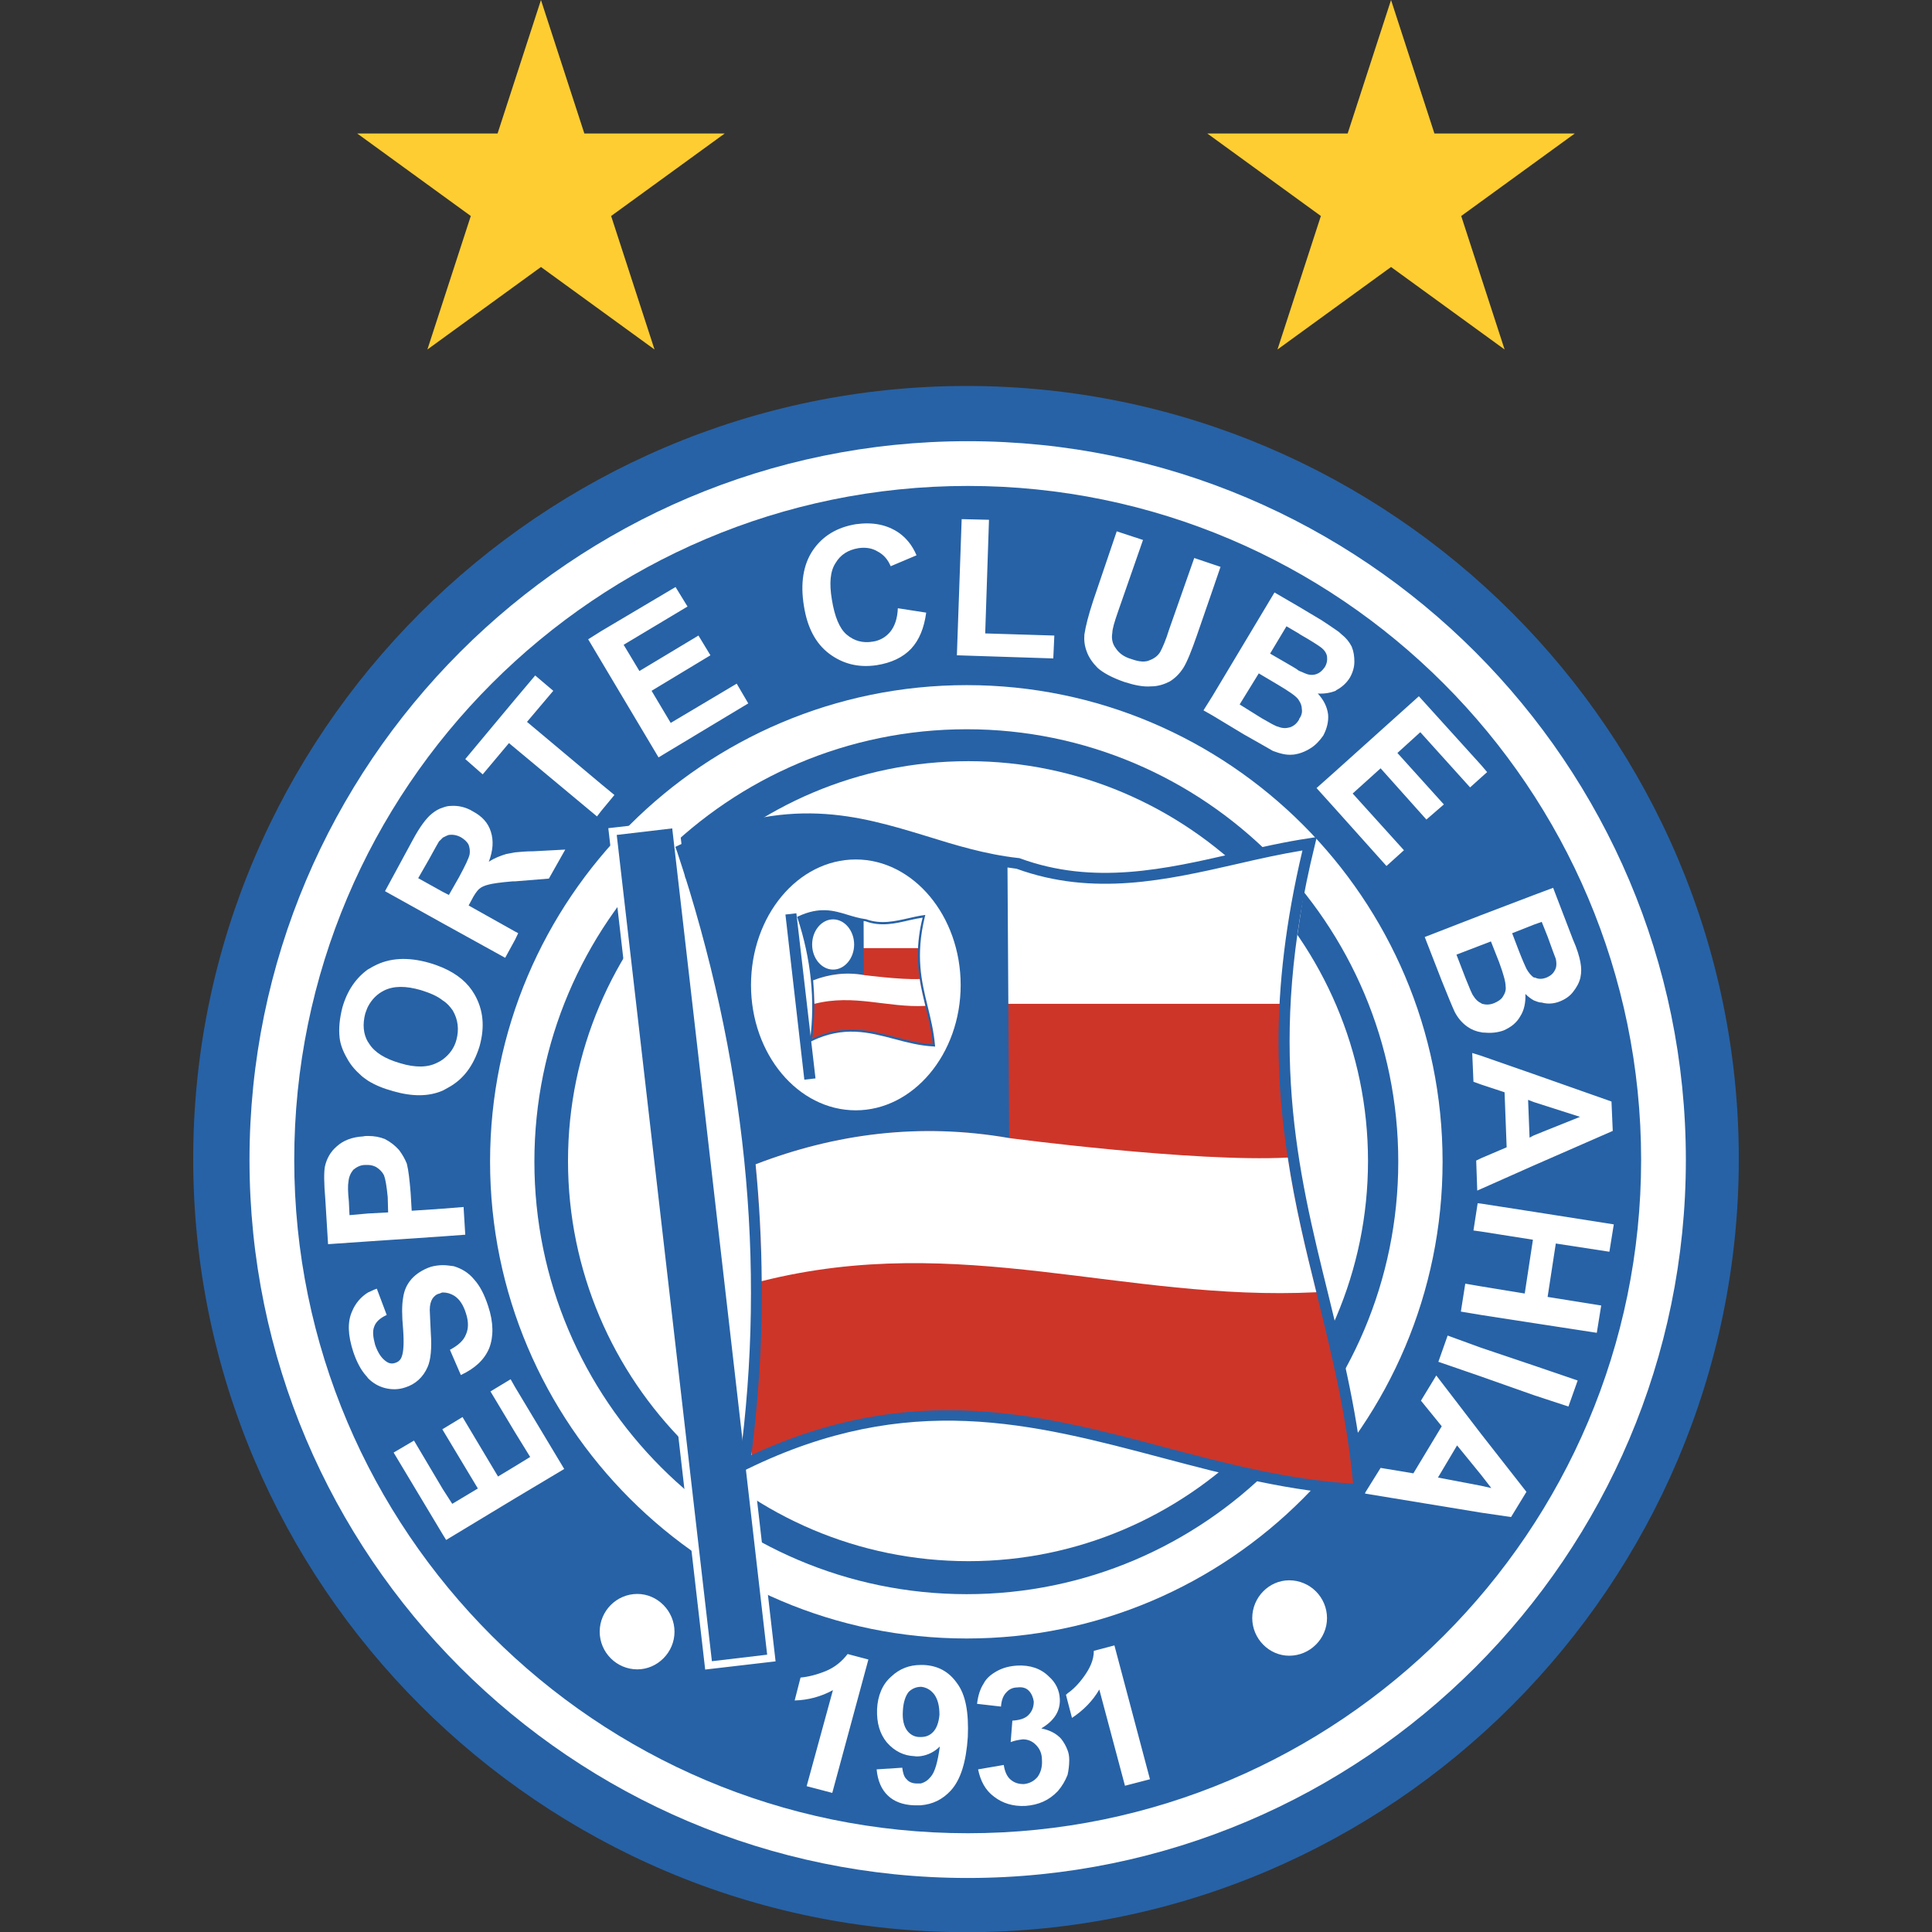
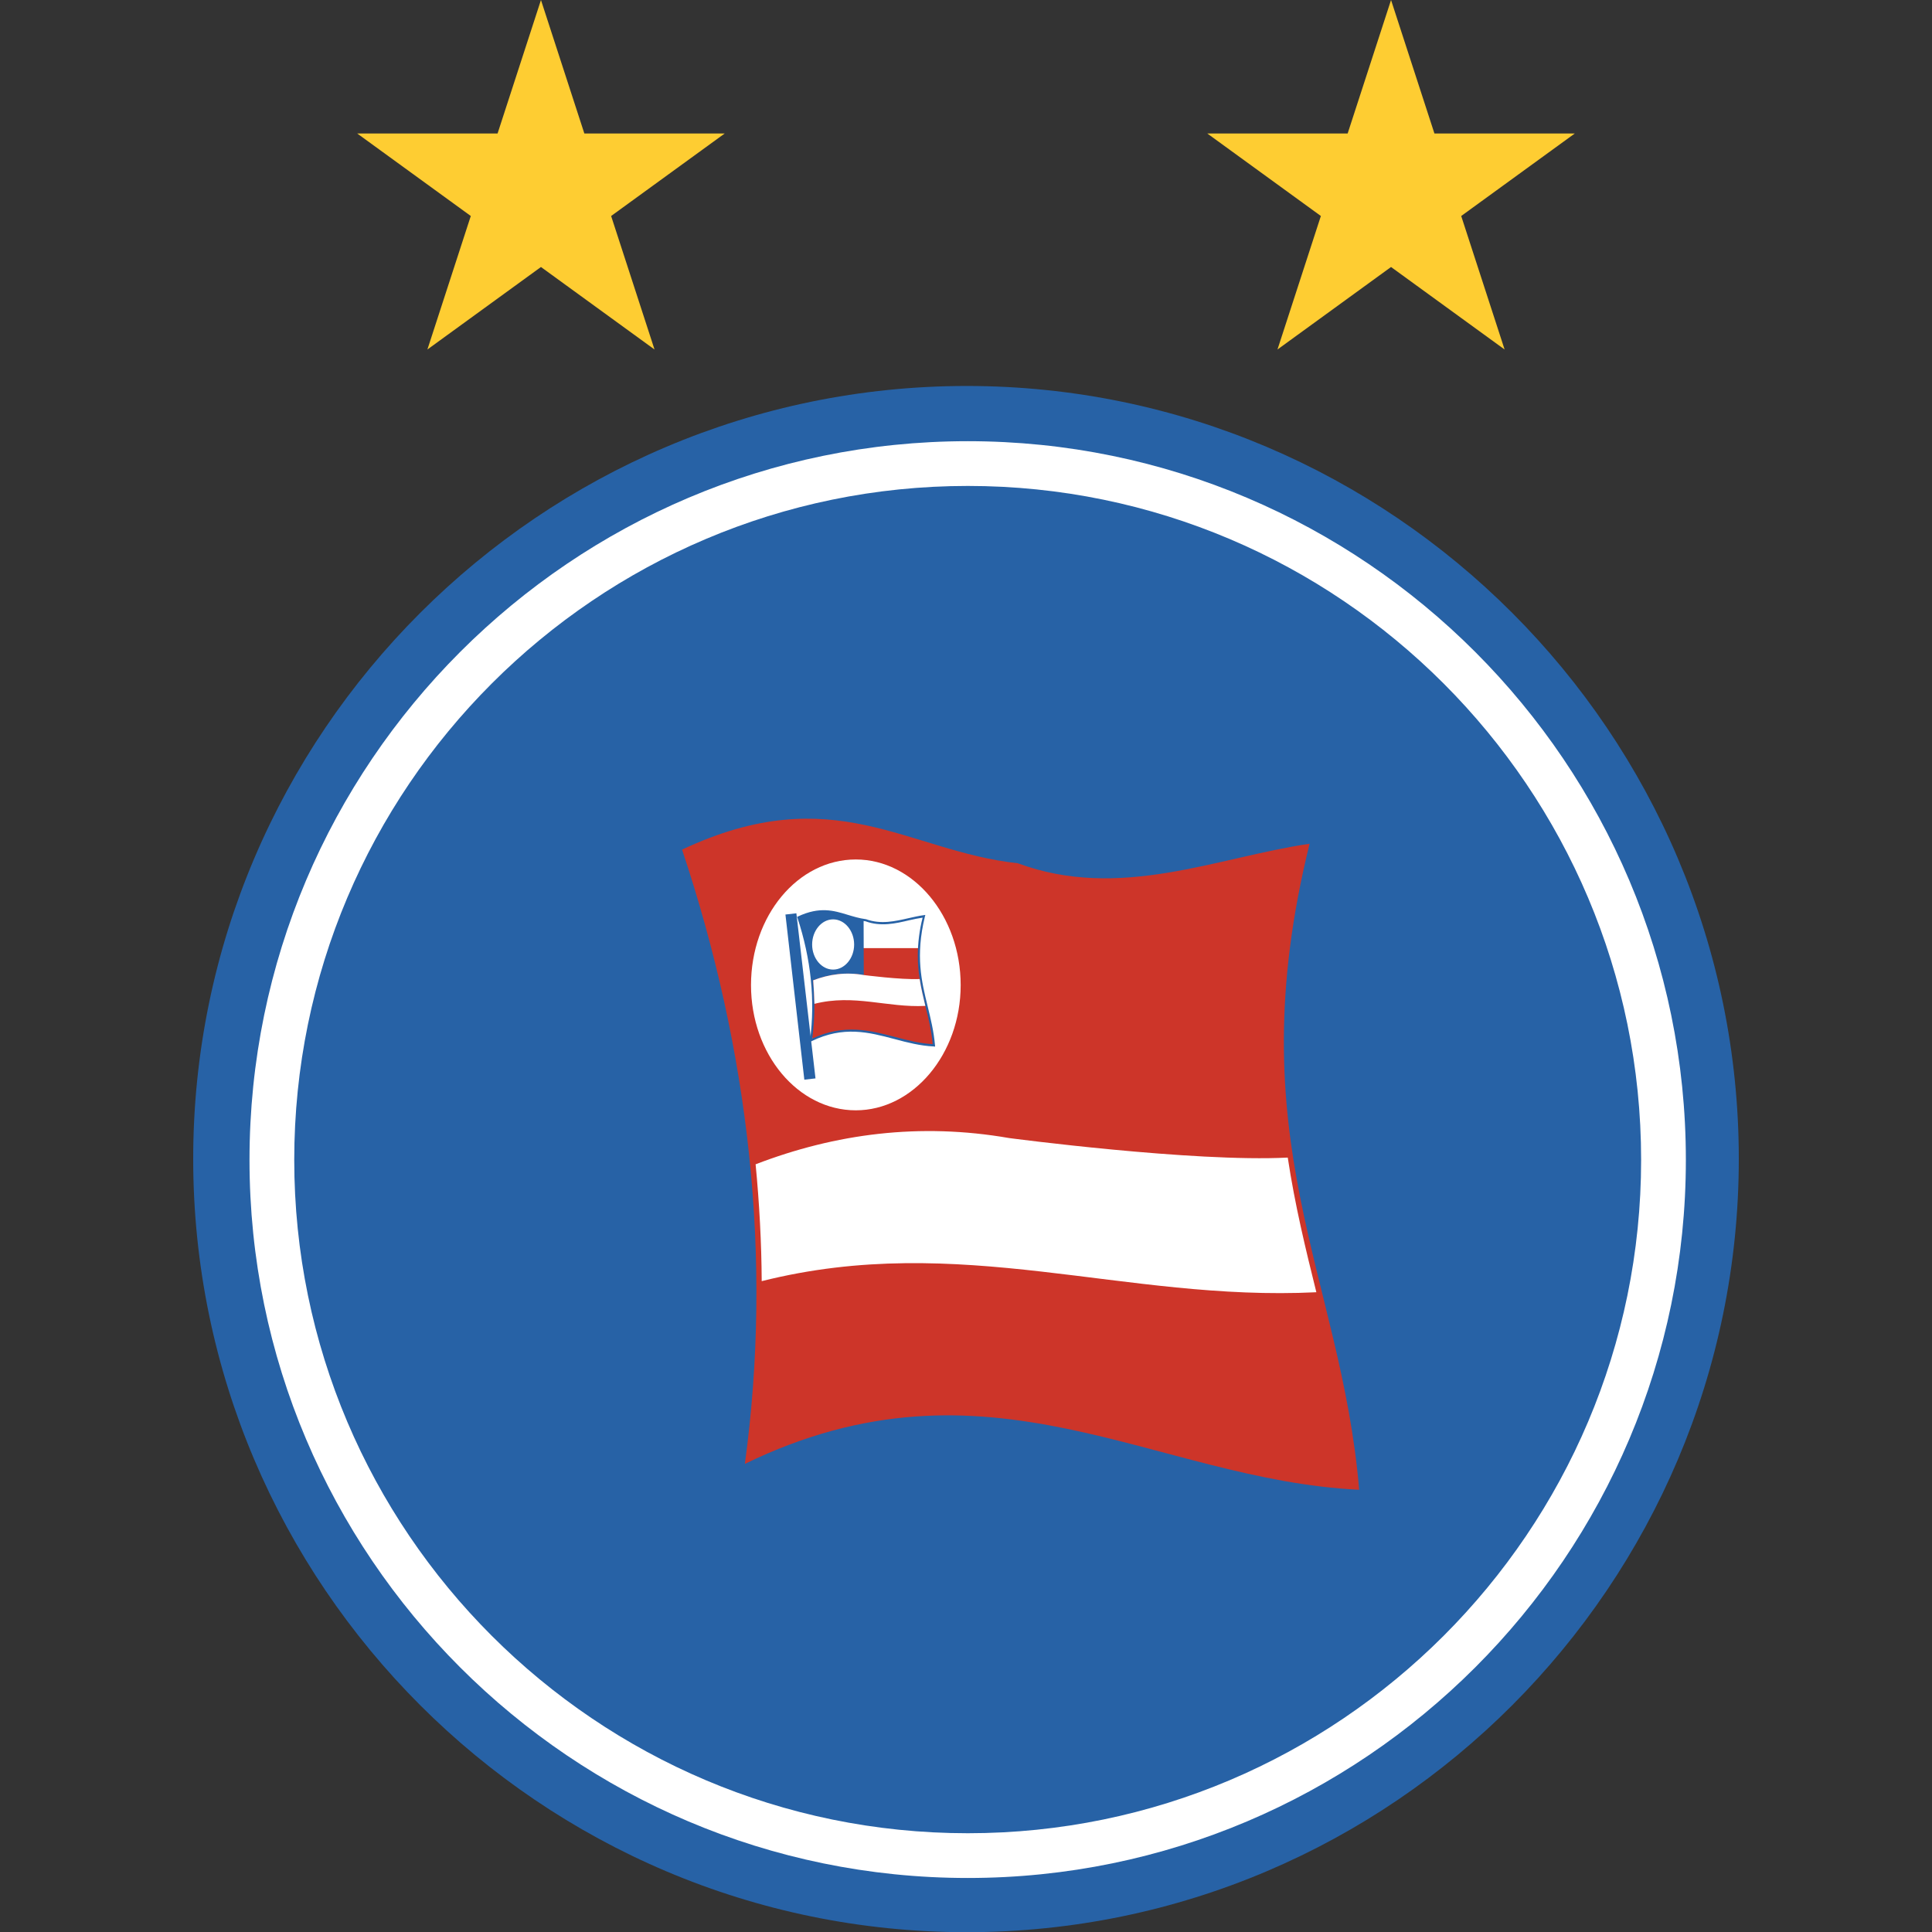
<svg xmlns="http://www.w3.org/2000/svg" width="50" height="50" viewBox="0 0 50 50" fill="none">
  <rect x="0" y="0" width="50" height="50" fill="#333333" stroke="none" />
  <g clip-path="url(#clip0_11376_175)">
    <path fill-rule="evenodd" clip-rule="evenodd" d="M25.019 50.005C36.024 50.005 45 41.013 45 29.991C45 18.981 36.024 9.989 25.019 9.989C13.993 9.989 5 18.982 5 29.991C5 41.012 13.993 50.005 25.019 50.005Z" fill="#2762A6" />
    <path fill-rule="evenodd" clip-rule="evenodd" d="M6.457 30.018C6.457 40.261 14.797 48.602 25.046 48.602C35.29 48.602 43.63 40.261 43.63 30.018C43.63 19.764 35.29 11.418 25.046 11.418C14.798 11.418 6.457 19.764 6.457 30.018ZM7.615 30.018C7.615 20.4 15.434 12.576 25.047 12.576C34.654 12.576 42.472 20.4 42.472 30.018C42.472 39.625 34.654 47.444 25.047 47.444C15.434 47.444 7.615 39.625 7.615 30.018Z" fill="white" />
-     <path fill-rule="evenodd" clip-rule="evenodd" d="M25.063 40.403C19.348 40.403 14.7 35.754 14.7 30.046C14.7 24.353 19.348 19.699 25.063 19.699C30.739 19.699 35.404 24.353 35.404 30.046C35.404 35.754 30.739 40.403 25.063 40.403Z" fill="white" />
-     <path fill-rule="evenodd" clip-rule="evenodd" d="M12.683 30.062C12.683 36.864 18.218 42.404 25.019 42.404C31.805 42.404 37.334 36.864 37.334 30.062C37.334 23.261 31.805 17.731 25.019 17.731C18.218 17.731 12.683 23.261 12.683 30.062ZM13.83 30.062C13.83 23.891 18.848 18.873 25.019 18.873C31.174 18.873 36.187 23.891 36.187 30.062C36.187 36.233 31.174 41.257 25.019 41.257C18.848 41.257 13.83 36.234 13.83 30.062Z" fill="white" />
    <path fill-rule="evenodd" clip-rule="evenodd" d="M17.652 21.988C21.583 20.139 23.475 22.031 26.34 22.341C28.983 23.32 31.489 22.189 33.892 21.836C31.995 29.513 34.708 32.982 35.175 38.555C29.863 38.299 25.585 34.819 19.277 37.885C20.001 32.574 19.392 27.207 17.652 21.988Z" fill="#CD3529" />
-     <path fill-rule="evenodd" clip-rule="evenodd" d="M26.014 22.233V25.979H33.311L33.931 21.819C30.864 22.543 28.406 23.01 26.014 22.233ZM41.651 32.395L41.765 31.687L39.699 31.362L38.329 31.149L38.242 31.139L38.133 31.845L38.329 31.872L39.672 32.084L39.46 33.476L38.329 33.291L37.921 33.221L37.807 33.944L38.329 34.031L39.699 34.243L41.325 34.493L41.439 33.786L40.052 33.564L40.264 32.182L41.651 32.395ZM38.329 34.879L37.465 34.564L37.225 35.243L38.329 35.624L39.699 36.108L40.591 36.401L40.83 35.727L39.699 35.341L38.329 34.879ZM38.329 27.322L38.101 27.251L38.133 27.996L38.329 28.067L38.938 28.268L38.992 29.692L38.329 29.975L38.204 30.035L38.231 30.812L38.329 30.769L39.699 30.16L41.738 29.268L41.705 28.507L39.699 27.8L38.329 27.322ZM40.89 28.904L39.699 29.382L39.585 29.442L39.547 28.464L39.699 28.523L40.89 28.904ZM37.171 35.597L36.774 36.249L37.312 36.912L36.578 38.13L35.73 37.989L35.317 38.652L38.329 39.147L39.106 39.261L39.504 38.609L38.329 37.108L37.171 35.597ZM38.595 38.511L38.329 38.451L37.214 38.239L37.709 37.407L38.329 38.168L38.595 38.511ZM36.334 22.004L35.007 20.536L35.73 19.884L36.915 21.21L37.367 20.819L36.165 19.487L36.757 18.949L38.046 20.378L38.329 20.123L38.487 19.982L38.329 19.797L36.72 18.019L34.567 19.954L34.072 20.395L34.567 20.944L35.882 22.412L36.334 22.004ZM36.872 24.25L37.312 25.381C37.481 25.804 37.595 26.076 37.649 26.191C37.737 26.359 37.851 26.484 37.976 26.571C38.074 26.642 38.204 26.696 38.329 26.713C38.356 26.724 38.4 26.724 38.427 26.724C38.596 26.74 38.753 26.724 38.911 26.669C39.107 26.582 39.248 26.473 39.346 26.299C39.444 26.147 39.487 25.946 39.477 25.723C39.547 25.794 39.618 25.848 39.699 25.892C39.77 25.919 39.83 25.946 39.901 25.946C40.053 25.989 40.21 25.979 40.363 25.919C40.504 25.864 40.635 25.777 40.716 25.663C40.803 25.555 40.874 25.424 40.901 25.299C40.928 25.169 40.928 25.044 40.901 24.902C40.874 24.761 40.82 24.565 40.706 24.31L40.195 22.977L39.7 23.162L38.33 23.684L36.872 24.25ZM39.699 23.929L39.9 23.858L40.052 24.239C40.167 24.565 40.237 24.744 40.264 24.815C40.291 24.946 40.281 25.044 40.237 25.114C40.194 25.201 40.123 25.256 40.025 25.299C39.911 25.343 39.813 25.343 39.726 25.299H39.699C39.628 25.256 39.558 25.169 39.504 25.071C39.477 25.016 39.406 24.859 39.302 24.592L39.134 24.152L39.699 23.929ZM38.585 24.364L38.797 24.902C38.911 25.212 38.965 25.413 38.965 25.522C38.981 25.625 38.949 25.707 38.894 25.794C38.851 25.864 38.769 25.919 38.666 25.962C38.557 26.006 38.454 26.006 38.356 25.979C38.345 25.979 38.345 25.962 38.329 25.962C38.242 25.919 38.188 25.864 38.133 25.777C38.09 25.723 38.03 25.565 37.932 25.326L37.693 24.706L38.329 24.462L38.585 24.364ZM34.246 19.036C34.344 18.851 34.387 18.666 34.371 18.486C34.344 18.285 34.257 18.117 34.105 17.948C34.262 17.959 34.42 17.935 34.567 17.878L34.583 17.861C34.728 17.787 34.851 17.674 34.936 17.535C35.007 17.41 35.051 17.269 35.051 17.127C35.051 16.986 35.034 16.861 34.98 16.73C34.918 16.61 34.831 16.504 34.724 16.421C34.676 16.373 34.623 16.331 34.567 16.296C34.469 16.225 34.354 16.154 34.202 16.051L33.609 15.697L32.984 15.333L31.375 18.019L31.146 18.384L31.375 18.514L32.196 19.009C32.587 19.232 32.843 19.373 32.941 19.433C33.126 19.503 33.294 19.547 33.452 19.53C33.506 19.53 33.55 19.514 33.609 19.503C33.713 19.474 33.812 19.43 33.903 19.373C34.044 19.291 34.159 19.161 34.246 19.036ZM33.62 18.611C33.62 18.628 33.62 18.628 33.609 18.639C33.55 18.737 33.468 18.796 33.381 18.824C33.283 18.851 33.185 18.851 33.082 18.808C33.011 18.797 32.87 18.71 32.647 18.584L32.082 18.231L32.577 17.427L33.071 17.72C33.354 17.889 33.522 18.003 33.593 18.09C33.593 18.101 33.609 18.101 33.609 18.117C33.663 18.188 33.691 18.275 33.691 18.345C33.707 18.443 33.68 18.525 33.62 18.611ZM33.734 17.41C33.707 17.393 33.663 17.383 33.609 17.355C33.539 17.296 33.424 17.241 33.283 17.154L32.87 16.915L33.294 16.208L33.609 16.393L33.648 16.42C33.946 16.589 34.115 16.703 34.175 16.746C34.273 16.817 34.327 16.899 34.343 16.985C34.354 17.083 34.343 17.17 34.284 17.268C34.213 17.366 34.142 17.426 34.044 17.453C33.946 17.481 33.849 17.464 33.734 17.41ZM31.587 14.67L31.375 14.599L30.907 14.441L30.255 16.296C30.174 16.562 30.087 16.758 30.032 16.861C29.972 16.97 29.874 17.04 29.76 17.084C29.635 17.144 29.478 17.127 29.282 17.057C29.086 17.002 28.955 16.899 28.874 16.774C28.787 16.66 28.76 16.518 28.787 16.377C28.787 16.279 28.841 16.095 28.944 15.801L29.581 13.974L28.901 13.751L28.292 15.545C28.167 15.926 28.096 16.209 28.064 16.421C28.053 16.562 28.064 16.703 28.124 16.861C28.178 17.013 28.276 17.154 28.406 17.285C28.547 17.41 28.77 17.535 29.097 17.649C29.369 17.736 29.591 17.78 29.793 17.763C29.972 17.763 30.13 17.709 30.271 17.638C30.412 17.551 30.527 17.437 30.625 17.285C30.723 17.127 30.837 16.844 30.978 16.437L31.375 15.289L31.587 14.67ZM17.358 18.709L16.863 17.878L18.386 16.959L18.076 16.448L16.548 17.366L16.14 16.687L17.793 15.697L17.483 15.192L15.559 16.333L15.222 16.545L15.559 17.111L17.043 19.601L19.365 18.204L19.066 17.693L17.358 18.709ZM23.04 16.35C22.927 16.489 22.766 16.58 22.589 16.605C22.333 16.649 22.105 16.589 21.909 16.421C21.724 16.263 21.599 15.953 21.529 15.518C21.458 15.094 21.485 14.779 21.627 14.567C21.752 14.355 21.953 14.229 22.219 14.186C22.404 14.159 22.573 14.186 22.714 14.273C22.872 14.355 22.98 14.485 23.051 14.654L23.72 14.371C23.606 14.104 23.448 13.92 23.263 13.789C22.953 13.577 22.589 13.506 22.149 13.566C21.654 13.648 21.284 13.876 21.034 14.246C20.79 14.61 20.708 15.094 20.806 15.687C20.893 16.236 21.105 16.649 21.458 16.916C21.812 17.182 22.219 17.285 22.687 17.215C23.068 17.155 23.366 17.014 23.579 16.79C23.791 16.562 23.916 16.252 23.97 15.855L23.236 15.741C23.225 16.013 23.154 16.209 23.04 16.35ZM25.595 13.452L24.888 13.435L24.764 16.959L27.259 17.04L27.286 16.448L25.497 16.393L25.595 13.452ZM13.639 18.682L14.319 17.878L13.851 17.481L13.329 18.1L12.041 19.645L12.492 20.041L13.172 19.231L13.329 19.362L15.45 21.129L15.559 20.988L15.901 20.574L15.559 20.292L13.639 18.682ZM13.329 22.059C13.242 22.075 13.155 22.091 13.101 22.102C12.96 22.146 12.802 22.2 12.65 22.303C12.764 22.004 12.775 21.749 12.704 21.526C12.633 21.297 12.481 21.129 12.237 20.998C12.067 20.893 11.87 20.844 11.671 20.857C11.6 20.857 11.53 20.873 11.459 20.901C11.361 20.928 11.263 20.987 11.176 21.058C11.035 21.172 10.866 21.395 10.682 21.738L9.964 23.064L11.459 23.896L13.074 24.788L13.33 24.32L13.411 24.151L13.33 24.108L12.128 23.434L12.199 23.303C12.269 23.162 12.34 23.064 12.395 23.01C12.465 22.95 12.536 22.922 12.634 22.896C12.732 22.868 12.944 22.836 13.27 22.809H13.33L14.205 22.738L14.629 21.987L13.808 22.031C13.612 22.031 13.454 22.048 13.329 22.059ZM12.155 22.102C12.139 22.2 12.041 22.401 11.883 22.695L11.617 23.162L11.459 23.081L10.823 22.727L11.106 22.233C11.247 21.977 11.334 21.819 11.361 21.776C11.405 21.738 11.432 21.705 11.459 21.678C11.519 21.651 11.563 21.623 11.617 21.607C11.715 21.596 11.812 21.607 11.927 21.667C12.014 21.721 12.084 21.776 12.128 21.863C12.155 21.933 12.166 22.021 12.155 22.102ZM13.215 35.695L12.693 36.01L13.329 37.07L13.721 37.706L13.329 37.946L12.889 38.212L11.97 36.673L11.459 36.983H11.448L11.459 37.01L12.367 38.522L11.704 38.919L11.459 38.538L10.714 37.282L10.187 37.592L11.459 39.713L11.546 39.854L13.329 38.777L14.602 38.017L13.329 35.896L13.215 35.695ZM11.459 31.997L12.041 31.954L11.997 31.237L11.459 31.28L10.655 31.334L10.627 30.867C10.6 30.54 10.573 30.291 10.529 30.116C10.478 29.99 10.41 29.872 10.328 29.763C10.225 29.647 10.102 29.551 9.964 29.48C9.833 29.426 9.692 29.399 9.523 29.399C9.48 29.399 9.442 29.399 9.398 29.41C9.116 29.426 8.887 29.513 8.719 29.665C8.55 29.807 8.453 29.991 8.409 30.188C8.382 30.329 8.382 30.611 8.42 31.052L8.49 32.199L9.523 32.128L11.459 31.997ZM9.045 31.448L9.029 31.095C9.001 30.839 9.001 30.671 9.018 30.584C9.029 30.459 9.072 30.361 9.143 30.274C9.23 30.203 9.328 30.149 9.453 30.149H9.523C9.61 30.149 9.681 30.176 9.735 30.203C9.822 30.257 9.893 30.328 9.937 30.415C9.975 30.513 10.007 30.698 10.034 30.981L10.045 31.377L9.523 31.405L9.045 31.448ZM10.486 35.907C10.752 35.825 10.954 35.64 11.068 35.374C11.149 35.189 11.177 34.89 11.149 34.493C11.138 34.183 11.122 33.987 11.122 33.901C11.122 33.775 11.149 33.677 11.193 33.607C11.236 33.547 11.291 33.493 11.378 33.476C11.405 33.466 11.432 33.449 11.46 33.449C11.563 33.449 11.661 33.476 11.759 33.536C11.884 33.618 11.987 33.759 12.058 33.987C12.128 34.199 12.128 34.385 12.058 34.537C11.998 34.694 11.857 34.819 11.644 34.933L11.927 35.586C12.297 35.412 12.536 35.189 12.661 34.89C12.775 34.596 12.775 34.226 12.634 33.802C12.536 33.503 12.422 33.28 12.27 33.112C12.128 32.938 11.944 32.829 11.742 32.769C11.644 32.758 11.563 32.742 11.46 32.742C11.361 32.742 11.247 32.758 11.15 32.785C10.938 32.856 10.769 32.97 10.655 33.095C10.53 33.237 10.459 33.394 10.432 33.59C10.399 33.775 10.399 34.041 10.432 34.395C10.459 34.764 10.443 34.987 10.399 35.102C10.388 35.142 10.367 35.179 10.337 35.208C10.308 35.238 10.271 35.259 10.231 35.27C10.149 35.303 10.062 35.286 9.991 35.232C9.866 35.145 9.779 35.004 9.709 34.808C9.654 34.607 9.638 34.454 9.682 34.34C9.725 34.21 9.834 34.112 10.008 34.031L9.752 33.351C9.665 33.378 9.595 33.422 9.524 33.449C9.341 33.562 9.199 33.729 9.116 33.928C8.986 34.21 9.002 34.553 9.143 34.988C9.23 35.243 9.339 35.455 9.481 35.613C9.497 35.624 9.513 35.656 9.524 35.667C9.654 35.798 9.796 35.879 9.964 35.923C10.133 35.966 10.317 35.966 10.486 35.907ZM8.974 27.376C9.072 27.561 9.197 27.702 9.339 27.827C9.398 27.887 9.469 27.925 9.523 27.968C9.708 28.083 9.92 28.17 10.176 28.24C10.671 28.382 11.095 28.382 11.459 28.224C11.502 28.197 11.546 28.181 11.589 28.153C11.986 27.941 12.253 27.588 12.411 27.077C12.552 26.571 12.508 26.131 12.28 25.734C12.111 25.44 11.845 25.212 11.459 25.043C11.344 24.994 11.226 24.952 11.106 24.918C10.556 24.761 10.078 24.788 9.681 25C9.621 25.027 9.583 25.06 9.523 25.087C9.213 25.31 8.985 25.636 8.86 26.076C8.789 26.359 8.762 26.615 8.789 26.854C8.806 27.023 8.877 27.207 8.974 27.376ZM9.453 26.229C9.48 26.158 9.496 26.104 9.524 26.049C9.621 25.864 9.763 25.723 9.937 25.636C10.187 25.511 10.502 25.511 10.894 25.625C11.122 25.696 11.318 25.777 11.459 25.892C11.573 25.962 11.644 26.049 11.715 26.147C11.856 26.386 11.883 26.642 11.813 26.908C11.758 27.121 11.633 27.289 11.459 27.419C11.415 27.451 11.368 27.479 11.318 27.501C11.068 27.632 10.742 27.632 10.361 27.517C9.964 27.403 9.692 27.235 9.551 27.006C9.54 26.995 9.54 26.979 9.524 26.968C9.398 26.756 9.382 26.501 9.453 26.229ZM28.841 42.583L28.308 42.724C28.308 42.964 28.205 43.176 28.053 43.388C27.912 43.584 27.77 43.725 27.629 43.823C27.613 43.839 27.602 43.856 27.586 43.856L27.629 44.024L27.743 44.459C28.037 44.264 28.276 44.024 28.45 43.725L29.114 46.215L29.761 46.047L28.841 42.583ZM27.46 44.997C27.33 44.856 27.161 44.775 26.949 44.731C27.286 44.53 27.444 44.28 27.428 43.965C27.417 43.741 27.319 43.54 27.145 43.388C26.933 43.176 26.65 43.089 26.33 43.105C26.128 43.117 25.96 43.16 25.802 43.247C25.655 43.328 25.525 43.432 25.455 43.573C25.373 43.699 25.313 43.867 25.286 44.095L25.906 44.166C25.917 44.008 25.96 43.883 26.047 43.796C26.118 43.715 26.215 43.671 26.33 43.671C26.455 43.655 26.553 43.682 26.623 43.753C26.694 43.823 26.738 43.927 26.754 44.035C26.754 44.176 26.711 44.291 26.613 44.389C26.526 44.476 26.384 44.519 26.2 44.53L26.156 45.085C26.27 45.041 26.384 45.025 26.471 45.014C26.596 45.014 26.711 45.057 26.808 45.156C26.906 45.253 26.966 45.378 26.966 45.552C26.977 45.731 26.933 45.873 26.852 45.987C26.754 46.101 26.64 46.156 26.498 46.172C26.368 46.172 26.259 46.145 26.156 46.058C26.058 45.977 26.004 45.846 25.977 45.677L25.313 45.791C25.373 46.085 25.498 46.33 25.726 46.498C25.944 46.667 26.215 46.754 26.542 46.737C26.879 46.71 27.145 46.596 27.374 46.357C27.488 46.226 27.569 46.085 27.629 45.933C27.657 45.808 27.671 45.68 27.672 45.552C27.672 45.449 27.657 45.367 27.629 45.297C27.589 45.189 27.532 45.087 27.46 44.997ZM23.899 43.089H23.828C23.535 43.089 23.279 43.187 23.067 43.388C22.839 43.584 22.714 43.883 22.698 44.237C22.687 44.59 22.768 44.872 22.953 45.096C23.154 45.324 23.393 45.438 23.66 45.449C23.731 45.465 23.791 45.449 23.829 45.449C24.017 45.422 24.19 45.334 24.323 45.199C24.269 45.591 24.198 45.862 24.084 45.987C24.014 46.074 23.932 46.129 23.829 46.156H23.72C23.617 46.156 23.519 46.118 23.464 46.047C23.394 45.987 23.366 45.873 23.35 45.748L22.687 45.791C22.714 46.085 22.812 46.313 22.98 46.471C23.138 46.623 23.366 46.71 23.649 46.721H23.829C24.144 46.694 24.394 46.569 24.606 46.34C24.862 46.058 25.003 45.606 25.047 44.954C25.074 44.318 24.992 43.856 24.764 43.556C24.552 43.257 24.269 43.105 23.899 43.089ZM24.144 44.829C24.057 44.916 23.959 44.954 23.828 44.954H23.801C23.676 44.954 23.562 44.9 23.475 44.785C23.393 44.672 23.35 44.503 23.366 44.28C23.377 44.051 23.437 43.883 23.518 43.785C23.601 43.703 23.712 43.656 23.828 43.655H23.845C23.97 43.671 24.084 43.726 24.182 43.856C24.269 43.981 24.313 44.149 24.313 44.378C24.296 44.573 24.241 44.731 24.144 44.829ZM21.371 43.247C21.131 43.345 20.903 43.399 20.718 43.415L20.566 44.008C20.913 43.999 21.252 43.908 21.556 43.741L20.876 46.226L21.539 46.4L22.474 42.948L21.936 42.806C21.795 42.991 21.61 43.149 21.371 43.247ZM33.365 42.85C33.903 42.85 34.343 42.409 34.343 41.876C34.343 41.617 34.239 41.368 34.056 41.185C33.873 41.002 33.624 40.898 33.365 40.898C32.843 40.898 32.408 41.338 32.408 41.876C32.408 42.409 32.843 42.85 33.365 42.85ZM16.494 43.203C17.016 43.203 17.456 42.763 17.456 42.23C17.456 41.692 17.016 41.251 16.494 41.251C15.956 41.251 15.52 41.692 15.52 42.23C15.521 42.763 15.956 43.203 16.494 43.203ZM17.369 21.248L15.743 21.433L18.25 43.208L20.072 42.996L17.565 21.221L17.369 21.248Z" fill="white" />
-     <path fill-rule="evenodd" clip-rule="evenodd" d="M35.317 38.539C35.165 36.701 34.757 35.064 34.371 33.482C33.583 30.291 32.767 26.99 34.029 21.868L34.078 21.662L33.871 21.695C33.24 21.787 32.587 21.939 31.957 22.081C30.163 22.494 28.303 22.918 26.389 22.211L26.373 22.206H26.357C25.514 22.113 24.731 21.874 23.981 21.64C22.214 21.102 20.387 20.547 17.592 21.863L17.478 21.917L17.522 22.037C19.294 27.365 19.843 32.688 19.136 37.87L19.104 38.131L19.343 38.017C23.513 35.983 26.71 36.837 30.097 37.734C31.717 38.163 33.398 38.609 35.17 38.696L35.333 38.702L35.317 38.539ZM30.168 37.462C26.939 36.603 23.605 35.722 19.446 37.658C19.62 36.266 19.718 34.863 19.718 33.455C19.718 33.357 19.718 33.254 19.713 33.156C19.706 32.146 19.653 31.137 19.555 30.133C21.621 29.339 23.801 29.051 26.117 29.453L26.074 22.45C26.15 22.461 26.232 22.472 26.308 22.483C28.298 23.206 30.19 22.776 32.022 22.358C32.604 22.222 33.153 22.102 33.707 22.01C33.267 23.869 33.088 25.495 33.088 26.958C33.088 28.029 33.18 29.018 33.327 29.959C33.512 31.188 33.789 32.324 34.066 33.444C34.077 33.477 34.088 33.515 34.093 33.547C34.468 35.069 34.855 36.647 35.018 38.397C33.338 38.294 31.729 37.875 30.168 37.462Z" fill="#2762A6" />
-     <path fill-rule="evenodd" clip-rule="evenodd" d="M15.961 21.608L18.424 42.992L19.854 42.823L17.397 21.439L15.961 21.608Z" fill="#2762A6" />
    <path fill-rule="evenodd" clip-rule="evenodd" d="M34.067 33.443C33.789 32.323 33.512 31.187 33.327 29.958C30.881 30.083 26.118 29.453 26.118 29.453C23.802 29.05 21.621 29.338 19.555 30.132C19.653 31.144 19.707 32.155 19.713 33.156C24.851 31.866 29.081 33.688 34.067 33.443ZM22.148 28.735C20.648 28.735 19.436 27.278 19.436 25.495C19.436 23.7 20.648 22.243 22.148 22.243C23.633 22.243 24.862 23.7 24.862 25.495C24.862 27.278 23.633 28.735 22.148 28.735Z" fill="white" />
    <path fill-rule="evenodd" clip-rule="evenodd" d="M20.664 23.744C21.447 23.375 21.828 23.75 22.404 23.815C22.931 24.011 23.431 23.782 23.91 23.712C23.535 25.245 24.078 25.941 24.171 27.055C23.105 27.006 22.252 26.311 20.99 26.925C21.132 25.859 21.012 24.788 20.664 23.744Z" fill="#CD3529" />
    <path fill-rule="evenodd" clip-rule="evenodd" d="M22.339 23.793V24.538H23.796L23.921 23.712C23.306 23.853 22.817 23.945 22.339 23.793ZM20.61 23.592L20.283 23.63L20.784 27.985L21.148 27.947L20.648 23.592H20.61Z" fill="white" />
    <path fill-rule="evenodd" clip-rule="evenodd" d="M24.198 27.055C24.166 26.685 24.084 26.359 24.008 26.044C23.851 25.402 23.687 24.744 23.937 23.717L23.948 23.679L23.91 23.684C23.78 23.701 23.649 23.733 23.524 23.76C23.165 23.842 22.796 23.929 22.41 23.788H22.404C22.236 23.766 22.078 23.717 21.931 23.673C21.578 23.565 21.214 23.456 20.654 23.717L20.627 23.728L20.637 23.75C20.991 24.821 21.099 25.886 20.964 26.919L20.953 26.974L21.002 26.946C21.833 26.544 22.475 26.712 23.155 26.892C23.481 26.979 23.813 27.066 24.166 27.082L24.199 27.087V27.055H24.198ZM23.171 26.838C22.524 26.669 21.855 26.49 21.023 26.876C21.056 26.598 21.077 26.321 21.077 26.038V25.979C21.072 25.775 21.061 25.572 21.045 25.369C21.458 25.212 21.893 25.152 22.355 25.234L22.35 23.836C22.366 23.836 22.382 23.842 22.398 23.842C22.796 23.989 23.171 23.901 23.54 23.814C23.652 23.788 23.764 23.766 23.877 23.749C23.795 24.071 23.753 24.401 23.753 24.733C23.753 24.951 23.769 25.146 23.802 25.337C23.84 25.581 23.894 25.81 23.948 26.033C23.948 26.044 23.953 26.049 23.953 26.054C24.03 26.359 24.106 26.674 24.138 27.022C23.801 27.006 23.48 26.919 23.171 26.838Z" fill="#2762A6" />
-     <path fill-rule="evenodd" clip-rule="evenodd" d="M20.327 23.668L20.816 27.942L21.105 27.909L20.61 23.636L20.327 23.668Z" fill="#2762A6" />
+     <path fill-rule="evenodd" clip-rule="evenodd" d="M20.327 23.668L20.816 27.942L21.105 27.909L20.61 23.636Z" fill="#2762A6" />
    <path fill-rule="evenodd" clip-rule="evenodd" d="M23.948 26.033C23.894 25.81 23.839 25.582 23.801 25.337C23.312 25.359 22.355 25.234 22.355 25.234C21.893 25.152 21.458 25.212 21.045 25.37C21.061 25.576 21.072 25.777 21.077 25.979C22.105 25.718 22.953 26.082 23.948 26.033ZM21.561 25.093C21.262 25.093 21.018 24.799 21.018 24.445C21.018 24.087 21.262 23.793 21.561 23.793C21.86 23.793 22.105 24.087 22.105 24.445C22.105 24.799 21.86 25.093 21.561 25.093Z" fill="white" />
    <path d="M14 0L15.123 3.455H18.755L15.816 5.59L16.939 9.045L14 6.91L11.061 9.045L12.184 5.59L9.245 3.455H12.877L14 0Z" fill="#FECD32" />
    <path d="M36 0L37.123 3.455H40.755L37.816 5.59L38.939 9.045L36 6.91L33.061 9.045L34.184 5.59L31.245 3.455H34.877L36 0Z" fill="#FECD32" />
  </g>
  <defs>
    <clipPath id="clip0_11376_175">
      <rect width="50" height="50" fill="white" />
    </clipPath>
  </defs>
</svg>